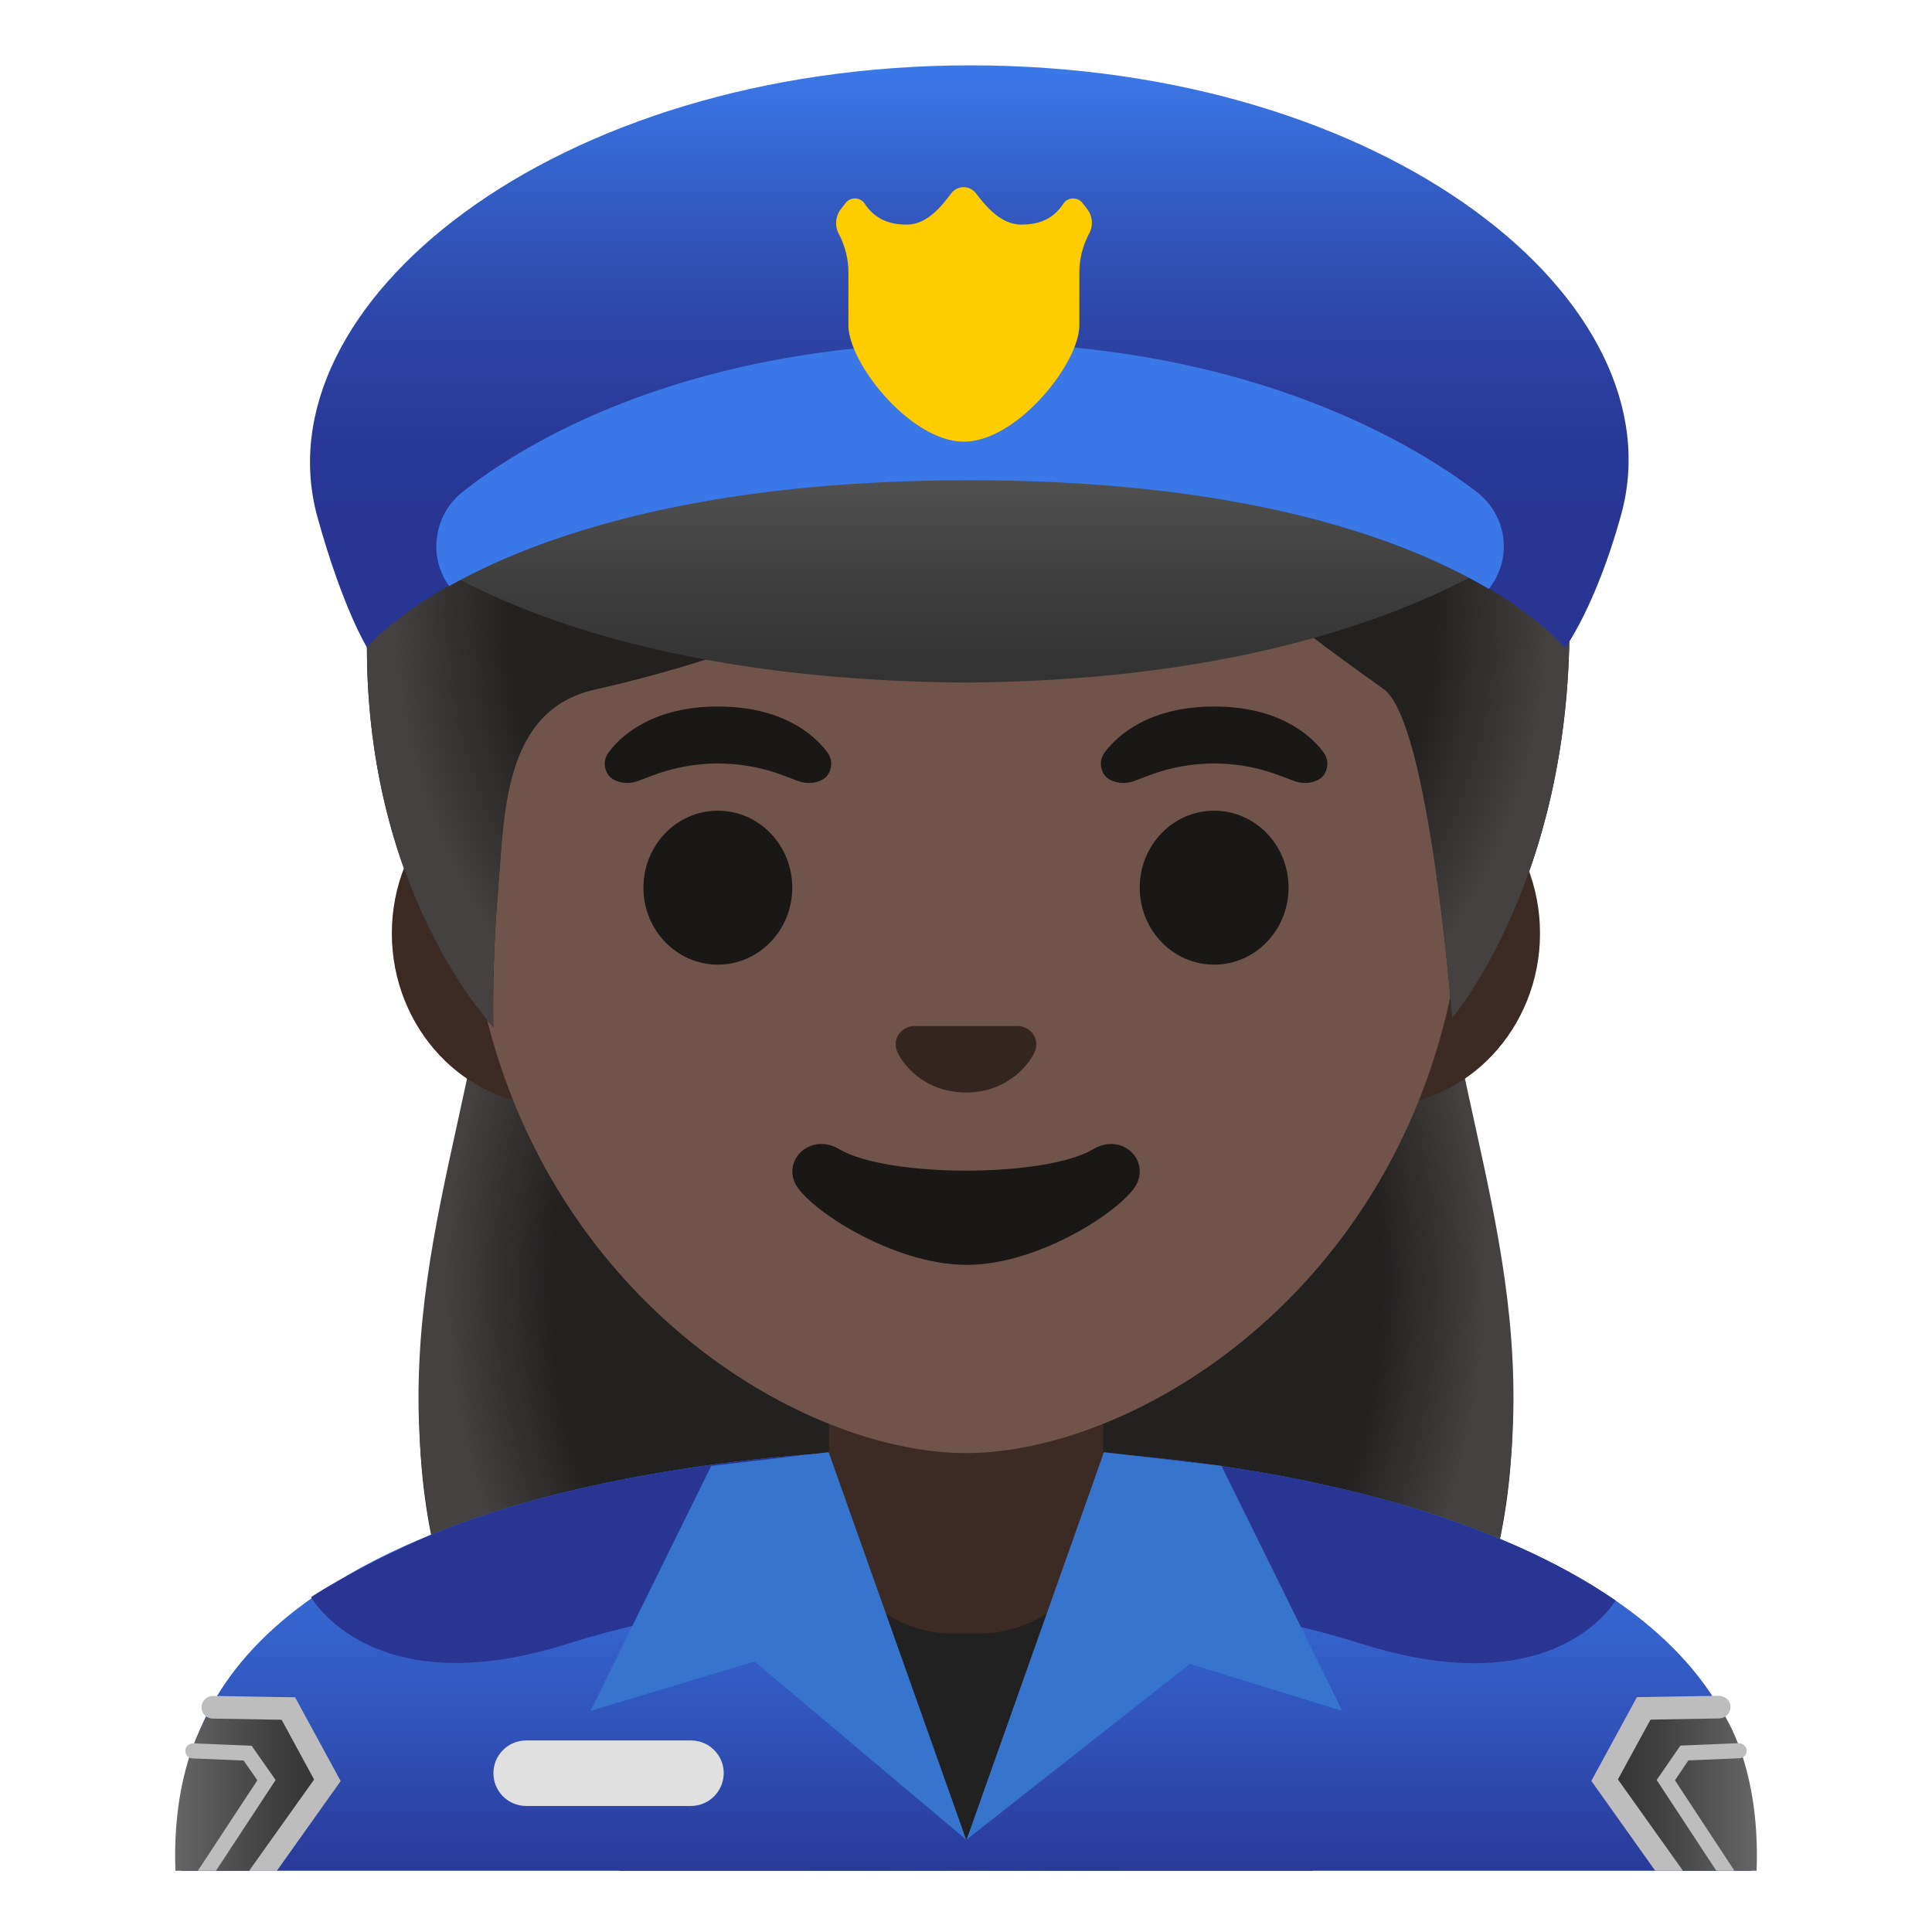
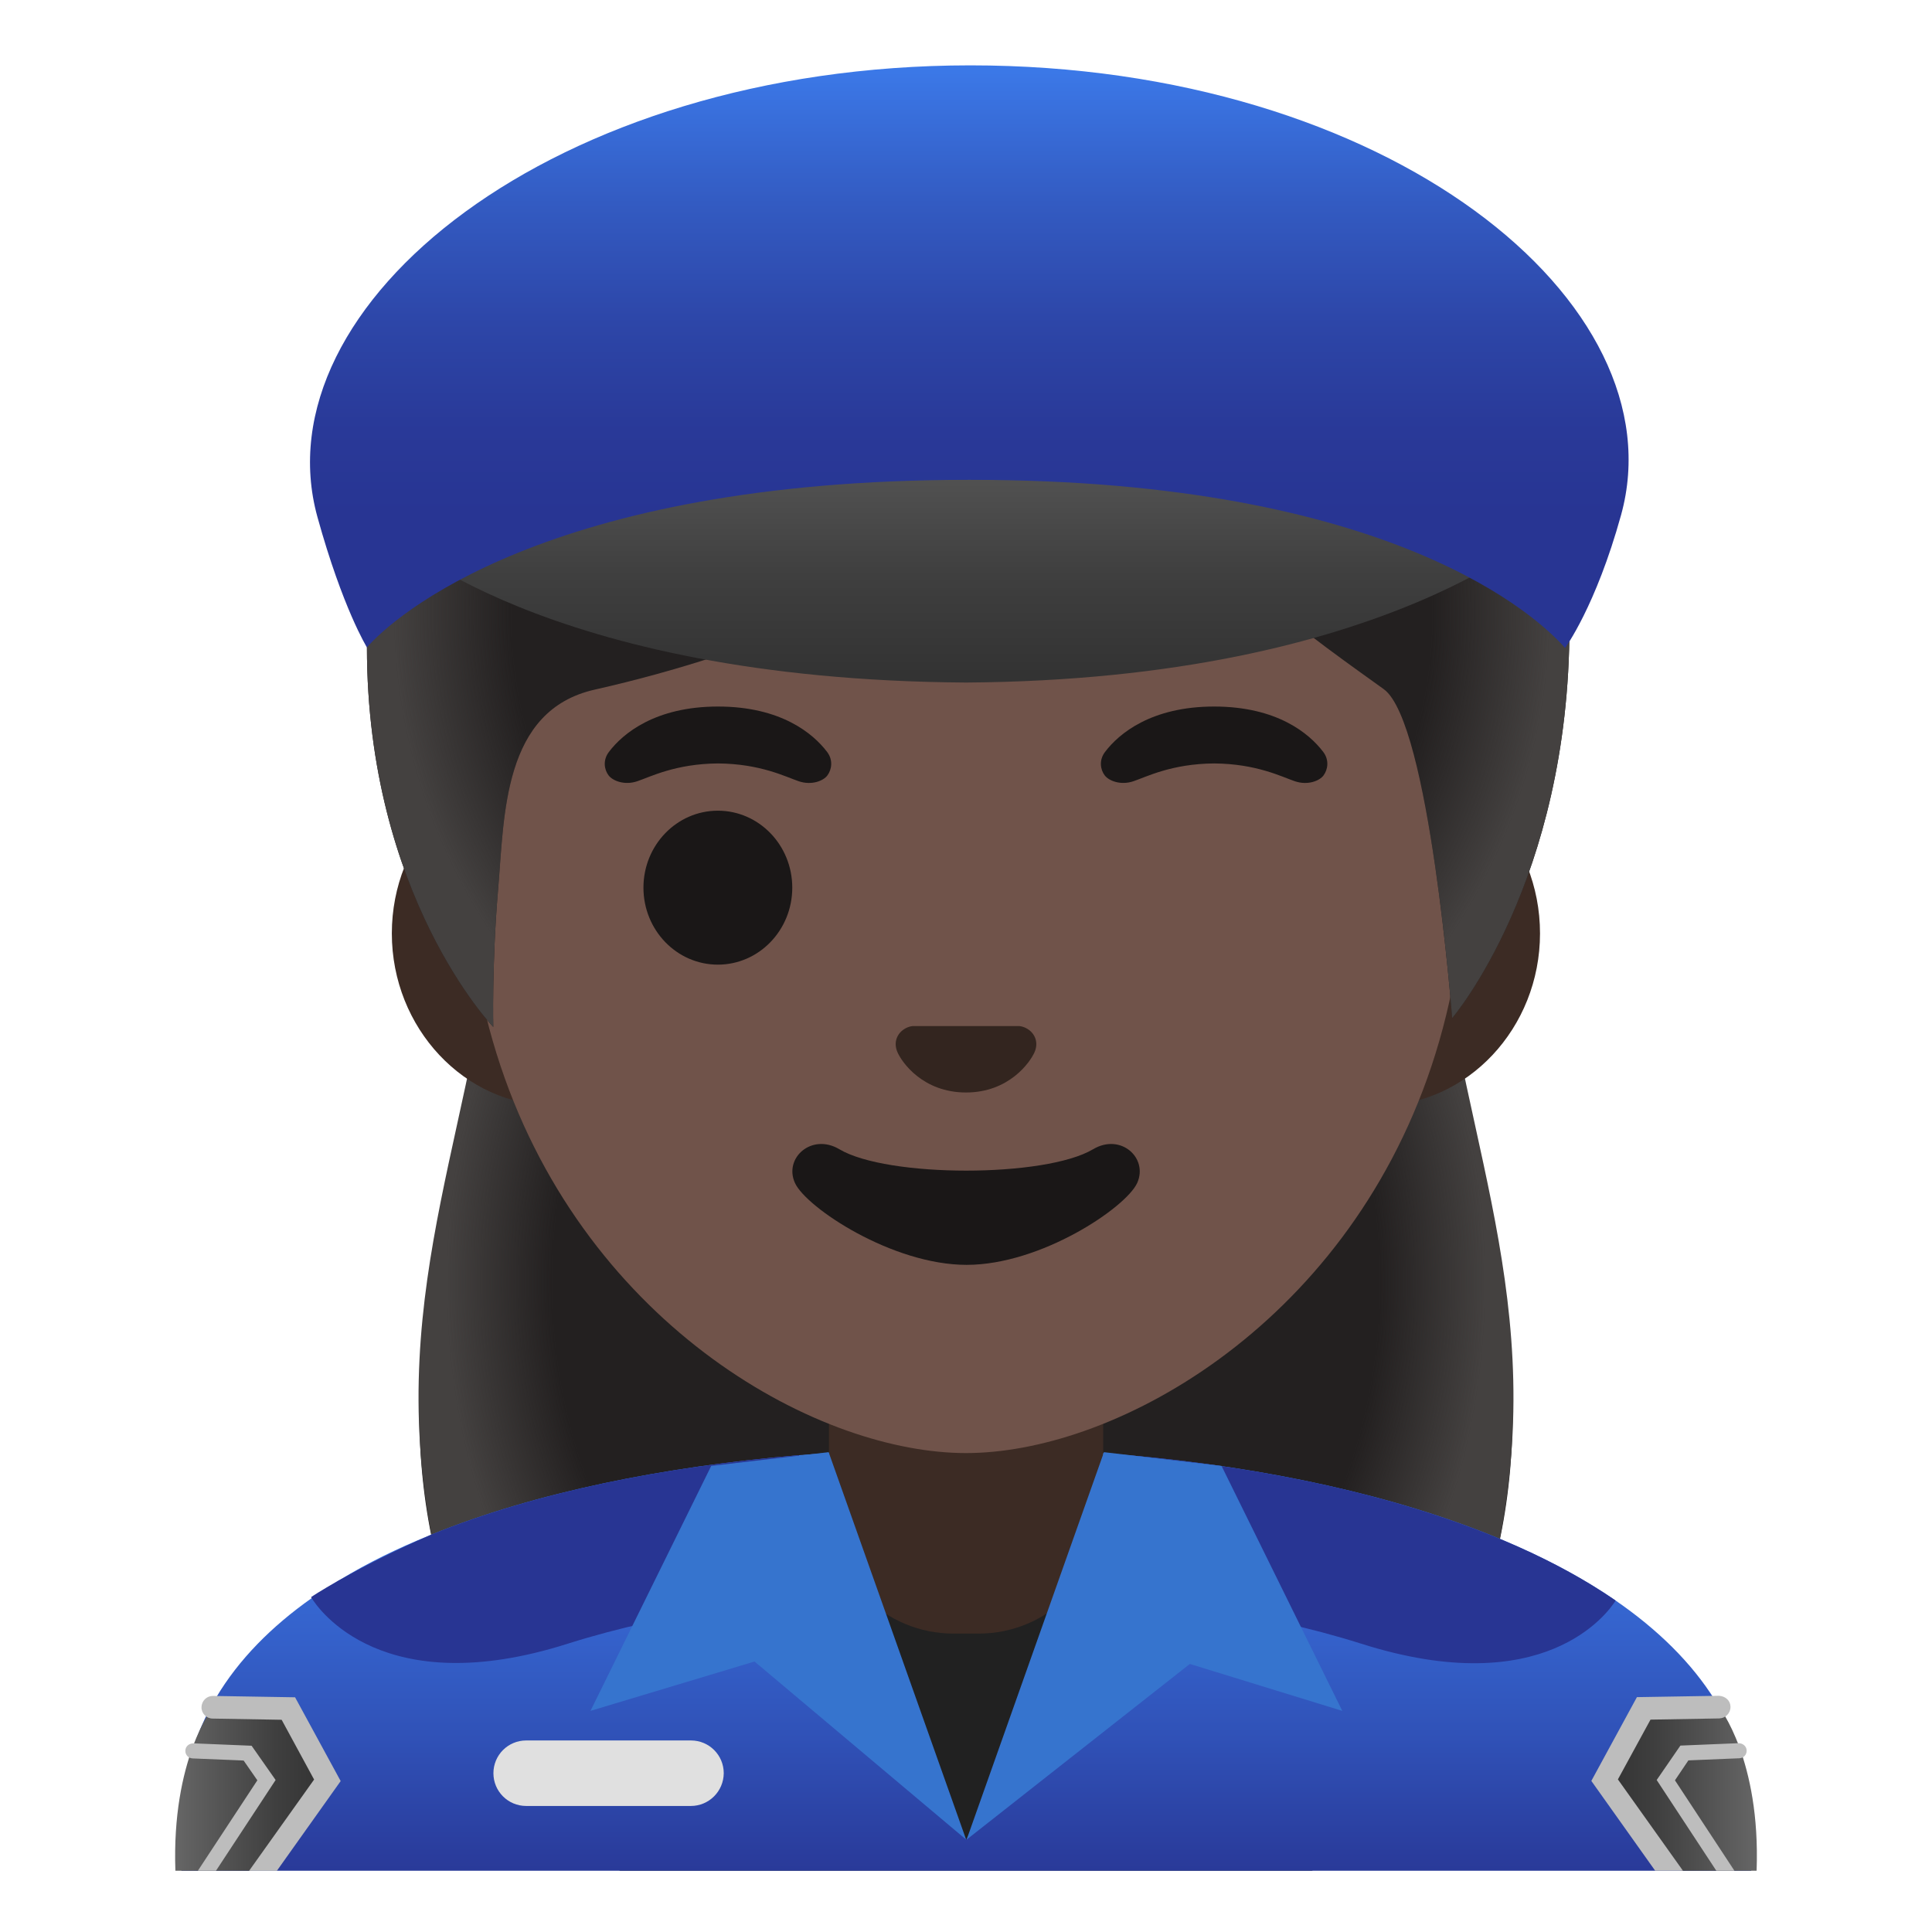
<svg xmlns="http://www.w3.org/2000/svg" width="800" height="800" viewBox="0 0 128 128">
  <path fill="#232020" d="M96.64 70.43c5.51-5.92-70.79-5.92-65.28 0c-1.22 4.49-2.01 8.77-2.61 12.24c-2.38 13.83-.65 25.66 7.85 34.86c3.69 4 11.43 4.01 11.43 4.01l15.97-.01l15.97.02s7.74-.01 11.43-4.01c8.49-9.2 10.23-21.03 7.85-34.86c-.6-3.48-1.39-7.75-2.61-12.25" />
  <radialGradient id="notoWomanPoliceOfficerDarkSkinTone0" cx="64" cy="44.906" r="34.454" gradientTransform="matrix(1 0 0 -1.19 0 138.374)" gradientUnits="userSpaceOnUse">
    <stop offset=".794" stop-color="#444140" stop-opacity="0" />
    <stop offset="1" stop-color="#444140" />
  </radialGradient>
  <path fill="url(#notoWomanPoliceOfficerDarkSkinTone0)" d="M95.02 58.1C95 57.84 79.76 53.79 64 49.73c-15.76 4.06-31 8.11-31.02 8.37c-1.1 16-7.53 26.88-4.4 43.57c1.6 8.52 4.55 11.84 7.31 17.03c1.35 2.57 3.3 4.19 5.19 5.24h45.84c1.89-1.05 3.84-2.67 5.19-5.24c2.76-5.19 5.71-8.51 7.31-17.03c3.13-16.69-3.3-27.57-4.4-43.57" />
  <linearGradient id="notoWomanPoliceOfficerDarkSkinTone1" x1="64.02" x2="64.02" y1="33.588" y2="4.345" gradientTransform="matrix(1 0 0 -1 0 130)" gradientUnits="userSpaceOnUse">
    <stop offset=".003" stop-color="#3B78E7" />
    <stop offset=".223" stop-color="#386EDA" />
    <stop offset=".629" stop-color="#3052B8" />
    <stop offset="1" stop-color="#283593" />
  </linearGradient>
  <path fill="url(#notoWomanPoliceOfficerDarkSkinTone1)" d="M116.02 120.93v3.01h-104v-3.01c0-6.31 3.27-11.27 8.63-15.05c.57-.4 1.17-.79 1.79-1.17c.04-.02.08-.04.11-.06c1.79-1.09 3.76-2.06 5.89-2.92c.04-.02.08-.03.12-.05c.01 0 .01-.01.02-.01c6.93-2.81 15.45-4.51 24.36-5.26c3.65-.31 7.37-.46 11.08-.47h.14c3.58 0 7.17.16 10.69.48c9.01.8 17.61 2.65 24.59 5.56c2.82 1.18 5.38 2.53 7.6 4.06c5.57 3.84 8.98 8.79 8.98 14.89" />
  <path fill="#212121" d="m64.01 121.88l9.32-17.07h-19.9z" />
  <path fill="#3C2B24" d="M54.92 86.08v13.98c0 4.51 3.7 8.17 8.26 8.17h1.65c4.56 0 8.26-3.66 8.26-8.17V86.08H64zm36.41-35.65H36.67c-5.89 0-10.71 5.14-10.71 11.41s4.82 11.41 10.71 11.41h54.65c5.89 0 10.71-5.14 10.71-11.41s-4.81-11.41-10.7-11.41" />
  <path fill="#70534A" d="M64 16.04c-17.2 0-33.13 12.79-33.13 39.91c0 21.78 13.49 34.67 25.23 38.83c2.8.99 5.5 1.49 7.9 1.49c2.38 0 5.07-.49 7.85-1.47c11.76-4.14 25.28-17.03 25.28-38.84c0-27.13-15.93-39.92-33.13-39.92" />
  <path fill="#1A1717" d="M72.42 76.14c-3.18 1.89-13.63 1.89-16.81 0c-1.83-1.09-3.7.58-2.94 2.24c.75 1.63 6.44 5.42 11.37 5.42s10.55-3.79 11.3-5.42c.75-1.66-1.09-3.33-2.92-2.24" />
  <path fill="#33251F" d="M67.86 68.06c-.11-.04-.21-.07-.32-.08h-7.08c-.11.01-.22.04-.32.08c-.64.26-.99.92-.69 1.63c.3.71 1.71 2.69 4.55 2.69s4.25-1.99 4.55-2.69c.3-.71-.05-1.37-.69-1.63" />
  <g fill="#1A1717">
    <ellipse cx="47.56" cy="58.81" rx="4.93" ry="5.1" />
-     <ellipse cx="80.44" cy="58.81" rx="4.93" ry="5.1" />
  </g>
  <path fill="#1A1717" d="M54.8 49.82c-.93-1.23-3.07-3.01-7.23-3.01s-6.31 1.79-7.23 3.01c-.41.54-.31 1.17-.02 1.55c.26.35 1.04.68 1.9.39s2.54-1.16 5.35-1.18c2.81.02 4.49.89 5.35 1.18c.86.29 1.64-.03 1.9-.39c.28-.38.39-1.01-.02-1.55m32.87 0c-.93-1.23-3.07-3.01-7.23-3.01s-6.31 1.79-7.23 3.01c-.41.54-.31 1.17-.02 1.55c.26.35 1.04.68 1.9.39s2.54-1.16 5.35-1.18c2.81.02 4.49.89 5.35 1.18c.86.29 1.64-.03 1.9-.39c.28-.38.39-1.01-.02-1.55" />
  <path fill="#232020" d="M103.98 41.47c0-5.25-1.08-34.34-39.91-34.34S24.31 32.94 24.31 42.87c0 16.47 8.37 25.17 8.37 25.17s-.1-4.16.32-9.1s.31-11.88 6.4-13.25C61.76 40.65 74.41 28.8 74.41 28.8c3.29 7.18 13.58 14.19 17.27 16.86c3.03 2.19 4.53 21.79 4.53 21.79s7.77-9.05 7.77-25.98" />
  <radialGradient id="notoWomanPoliceOfficerDarkSkinTone2" cx="64.382" cy="40.58" r="38.34" gradientUnits="userSpaceOnUse">
    <stop offset=".794" stop-color="#444140" stop-opacity="0" />
    <stop offset="1" stop-color="#444140" />
  </radialGradient>
  <path fill="url(#notoWomanPoliceOfficerDarkSkinTone2)" d="M103.98 41.47c0-5.25-1.08-34.34-39.91-34.34S24.31 32.94 24.31 42.87c0 16.47 8.37 25.17 8.37 25.17s-.1-4.16.32-9.1s.31-11.88 6.4-13.25C61.76 40.65 74.41 28.8 74.41 28.8c3.29 7.18 13.58 14.19 17.27 16.86c3.03 2.19 4.53 21.79 4.53 21.79s7.77-9.05 7.77-25.98" />
  <path fill="#283593" d="M107.04 106.04c-.51.82-4.73 6.71-16.85 2.86c-6.96-2.2-13.84-2.81-13.84-2.81c-2.43-.68-1.66-8.3-1.5-9.67c12.66 1.13 24.49 4.31 32.19 9.62m-55.59.05s-6.88.61-13.84 2.81c-12.26 3.9-16.52-2.31-16.96-3.02c-.03-.05-.04-.07-.04-.07s.64-.43 1.83-1.1c.04-.02.08-.04.11-.06c1.35-.76 3.36-1.82 5.89-2.92c.05-.02.09-.04.14-.06c6.93-2.81 15.45-4.51 24.36-5.26c.16 1.35.93 9-1.49 9.68" />
  <path fill="#E0E0E0" d="M45.77 119.65H34.86c-1.2 0-2.17-.97-2.17-2.17s.97-2.17 2.17-2.17h10.92c1.2 0 2.17.97 2.17 2.17c-.01 1.2-.98 2.17-2.18 2.17" />
  <linearGradient id="notoWomanPoliceOfficerDarkSkinTone3" x1="116.402" x2="106.563" y1="11.476" y2="11.476" gradientTransform="matrix(1 0 0 -1 0 130)" gradientUnits="userSpaceOnUse">
    <stop offset=".004" stop-color="#666" />
    <stop offset=".099" stop-color="#606060" />
    <stop offset=".68" stop-color="#3F3F3F" />
    <stop offset="1" stop-color="#333" />
  </linearGradient>
  <path fill="url(#notoWomanPoliceOfficerDarkSkinTone3)" d="m113.9 113.11l-5 .08l-2.34 4.29l4.83 6.46h4.99c.27-7.37-2.48-10.83-2.48-10.83" />
  <linearGradient id="notoWomanPoliceOfficerDarkSkinTone4" x1="11.597" x2="21.436" y1="11.476" y2="11.476" gradientTransform="matrix(1 0 0 -1 0 130)" gradientUnits="userSpaceOnUse">
    <stop offset=".004" stop-color="#666" />
    <stop offset=".099" stop-color="#606060" />
    <stop offset=".68" stop-color="#3F3F3F" />
    <stop offset="1" stop-color="#333" />
  </linearGradient>
  <path fill="url(#notoWomanPoliceOfficerDarkSkinTone4)" d="m19.1 113.19l-5-.08s-2.74 3.46-2.48 10.83h4.99l4.83-6.46z" />
  <g fill="#BDBDBD">
    <path d="m109.35 113.93l4.56-.08c.41-.01.74-.35.74-.76s-.32-.71-.76-.74l-5.44.09l-3.02 5.55l4.23 5.95h1.84l-4.31-6.05z" />
    <path d="m111.86 116.63l3.38-.14c.28-.01.49-.24.48-.52c-.01-.28-.25-.47-.52-.48l-3.87.16l-1.57 2.28l3.95 6.01h1.2l-3.94-5.99zm-92.31-4.18l-5.44-.09h-.01c-.41 0-.74.33-.75.74c-.01.41.32.76.74.76l4.57.08l2.15 3.96l-4.31 6.05h1.84l4.23-5.95z" />
    <path d="m16.67 115.66l-3.87-.16c-.28.01-.51.2-.52.48c-.01.28.2.51.48.52l3.38.14l.91 1.31l-3.94 5.99h1.2l3.95-6.01z" />
  </g>
  <path fill="#3674CE" d="m47.12 97.12l-8 16.23l10.87-3.27l14.02 11.8l-9.11-25.67zm26.02-.91l-9.1 25.67l14.79-11.64l10.1 3.11l-8-16.23z" />
  <linearGradient id="notoWomanPoliceOfficerDarkSkinTone5" x1="64.268" x2="64.268" y1="105.716" y2="85.337" gradientTransform="matrix(1 0 0 -1 0 130)" gradientUnits="userSpaceOnUse">
    <stop offset=".004" stop-color="#666" />
    <stop offset=".099" stop-color="#606060" />
    <stop offset=".68" stop-color="#3F3F3F" />
    <stop offset="1" stop-color="#333" />
  </linearGradient>
  <path fill="url(#notoWomanPoliceOfficerDarkSkinTone5)" d="M64.01 24.18c-32.94 0-38.23 11.14-38.23 11.14s10.15 9.72 38.23 9.9c28.07-.19 38.75-10.52 38.75-10.52s-5.81-10.52-38.75-10.52" />
  <linearGradient id="notoWomanPoliceOfficerDarkSkinTone6" x1="64.213" x2="64.213" y1="125.311" y2="95.929" gradientTransform="matrix(1 0 0 -1 0 130)" gradientUnits="userSpaceOnUse">
    <stop offset=".003" stop-color="#3B78E7" />
    <stop offset=".011" stop-color="#3B77E6" />
    <stop offset=".298" stop-color="#335BC2" />
    <stop offset=".568" stop-color="#2D46A8" />
    <stop offset=".809" stop-color="#293998" />
    <stop offset="1" stop-color="#283593" />
  </linearGradient>
  <path fill="url(#notoWomanPoliceOfficerDarkSkinTone6)" d="M21.03 34.25c1.68 6.07 3.28 8.64 3.28 8.64c1.7-1.96 11.82-11.1 39.84-11.1h.16c28.02 0 37.67 9.18 39.38 11.14c0 0 2.03-2.74 3.71-8.81c3.89-14.05-15.38-29.79-43.12-29.79c-27.69.01-47.12 15.9-43.25 29.92" />
-   <path fill="#3B78E7" d="M99.55 35.35a4.583 4.583 0 0 0-1.7-2.75c-3.71-2.85-14.79-9.9-33.58-9.9c-19.27 0-30.06 7.05-33.63 9.9A4.53 4.53 0 0 0 29 35.3l-.01.06a4.44 4.44 0 0 0 .77 3.47c5.73-3.22 16.34-7.01 34.39-7.01h.16c18.34 0 28.81 3.93 34.33 7.2c.78-.99 1.17-2.29.91-3.67" />
-   <path fill="#FC0" d="m72.02 13.84l-.31-.4a.778.778 0 0 0-.61-.29c-.26 0-.5.12-.64.33c-.55.84-1.36 1.4-2.79 1.4c-1.39 0-2.4-1.28-3.01-2.07c-.19-.25-.49-.41-.82-.41c-.33 0-.63.16-.82.41c-.6.79-1.56 2.07-2.95 2.07c-1.43 0-2.24-.57-2.79-1.4a.76.76 0 0 0-.64-.33c-.24 0-.47.11-.61.29l-.31.4c-.37.48-.43 1.12-.15 1.65c.42.8.64 1.68.64 2.57v3.48c0 2.54 4.14 7.72 7.65 7.72c3.51 0 7.65-5.18 7.65-7.72v-3.48c0-.89.22-1.77.64-2.57c.3-.54.24-1.17-.13-1.65" />
</svg>